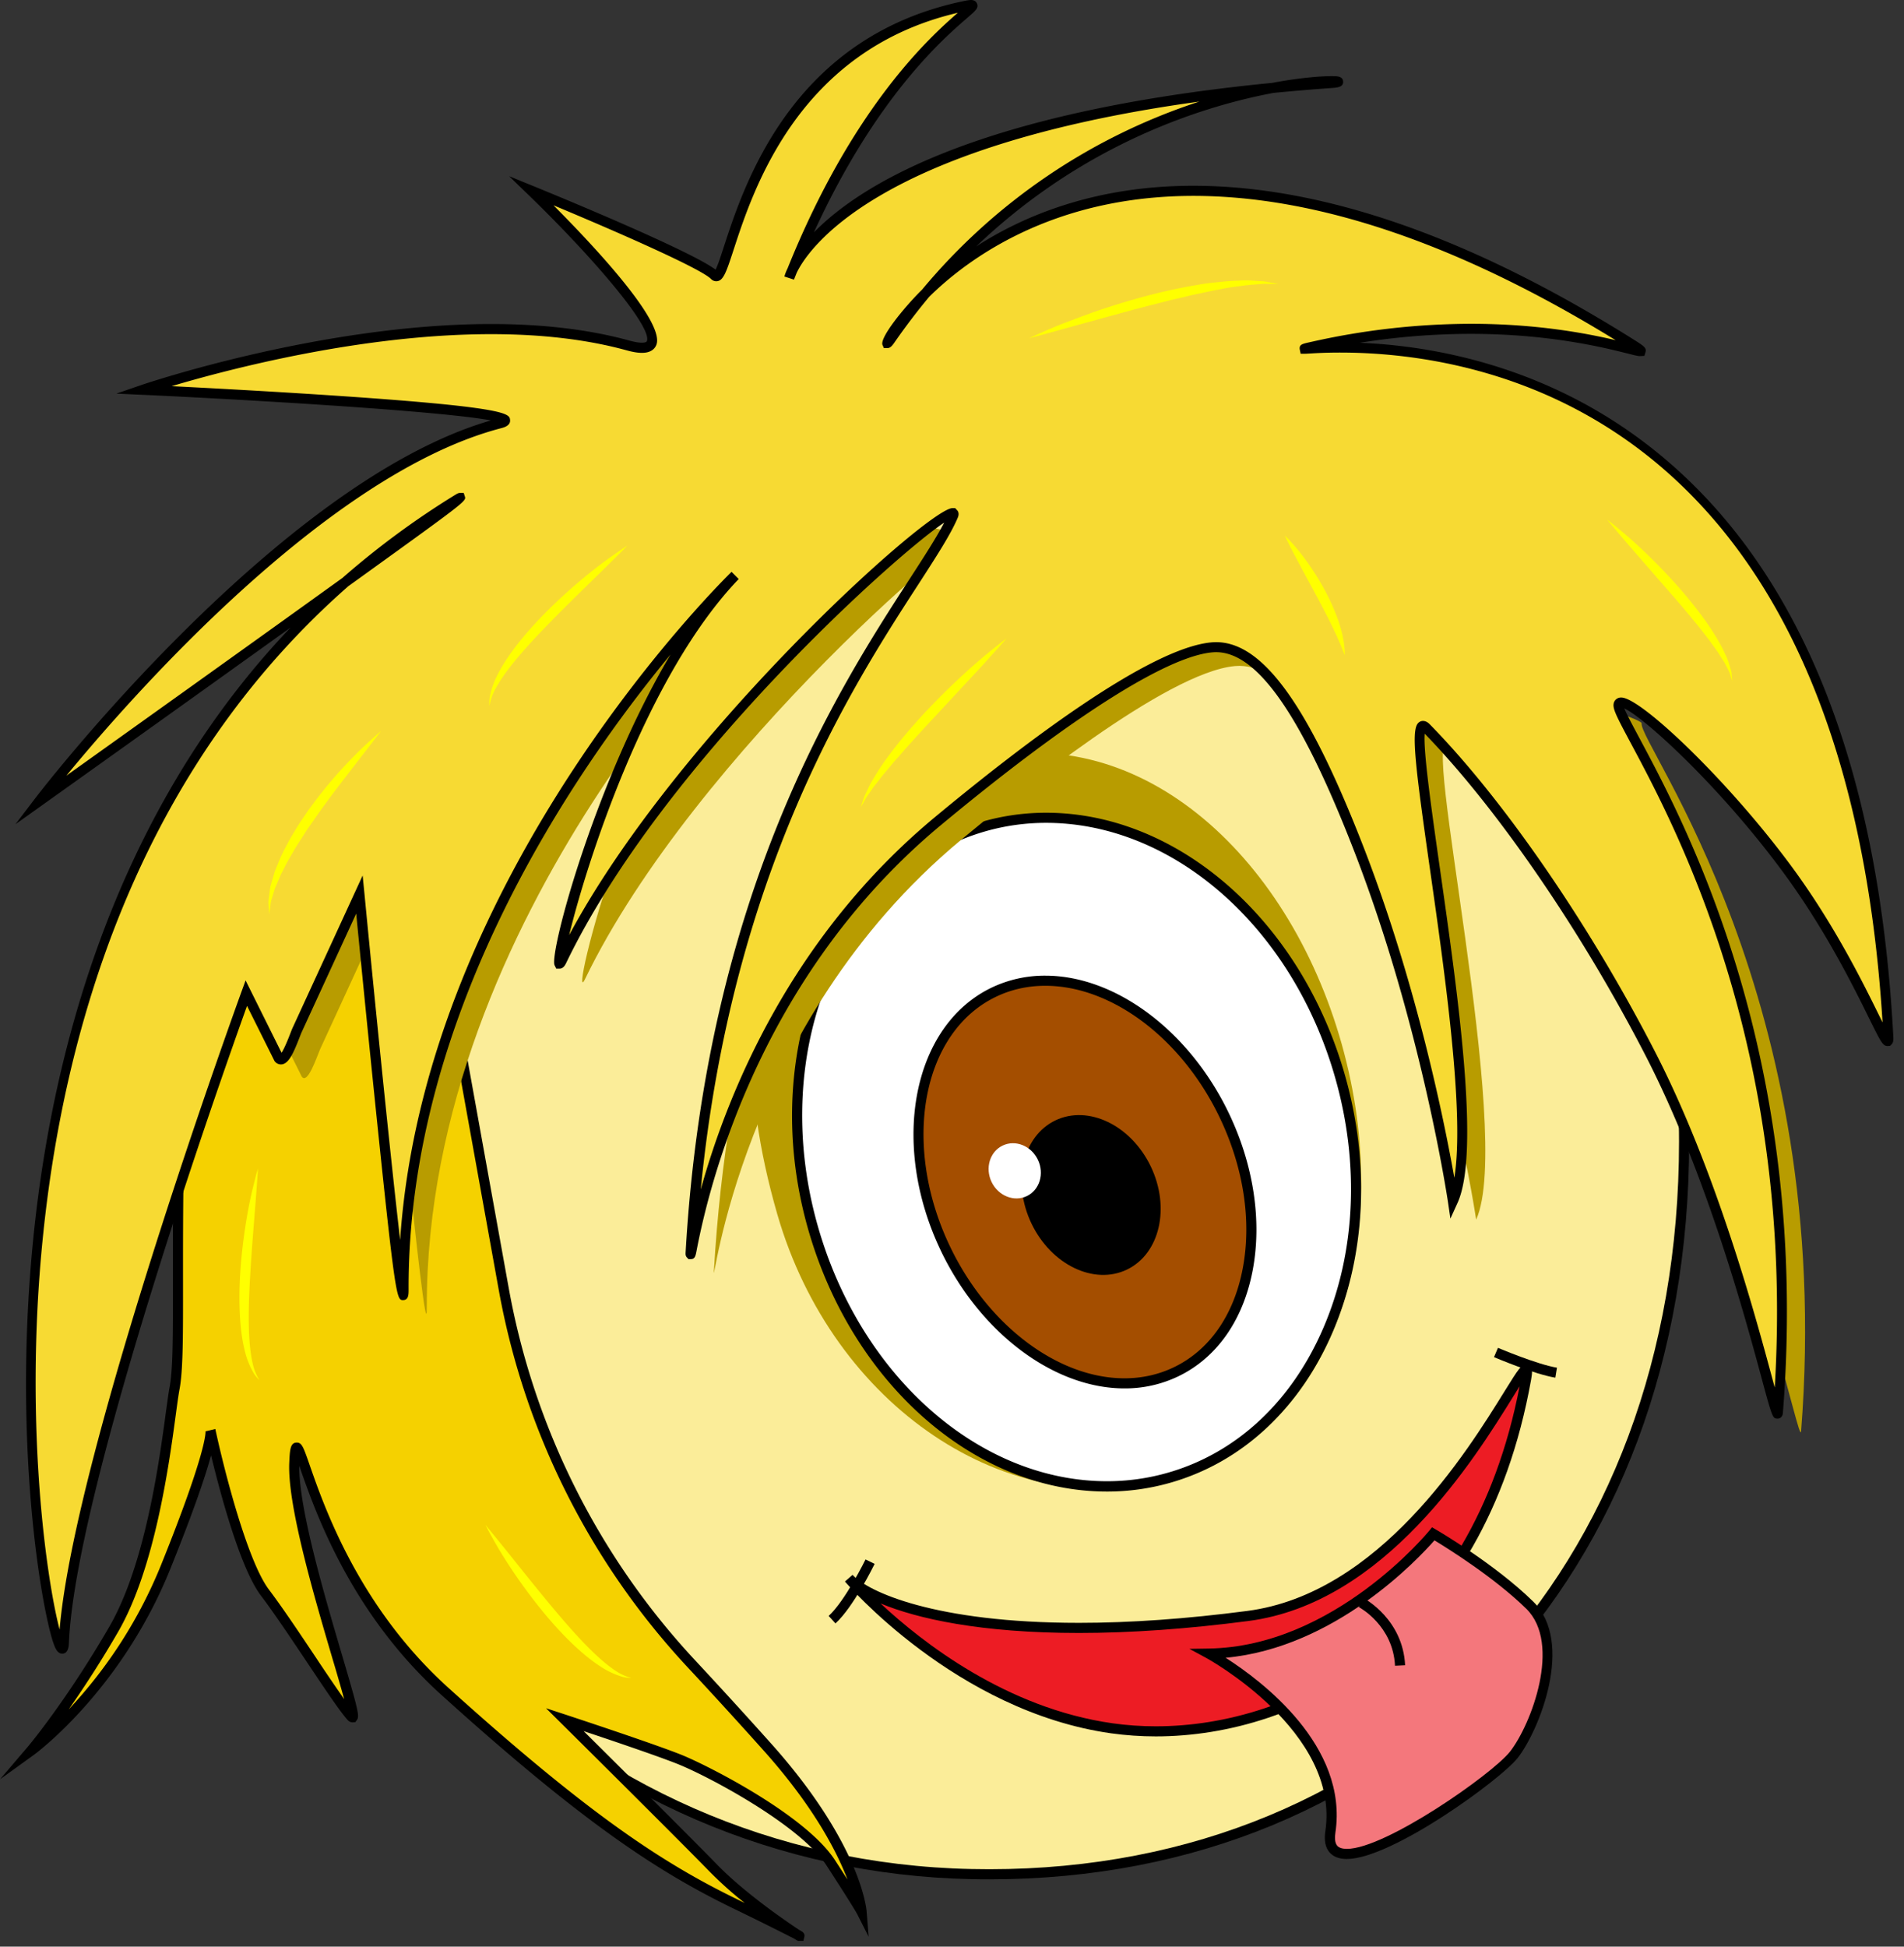
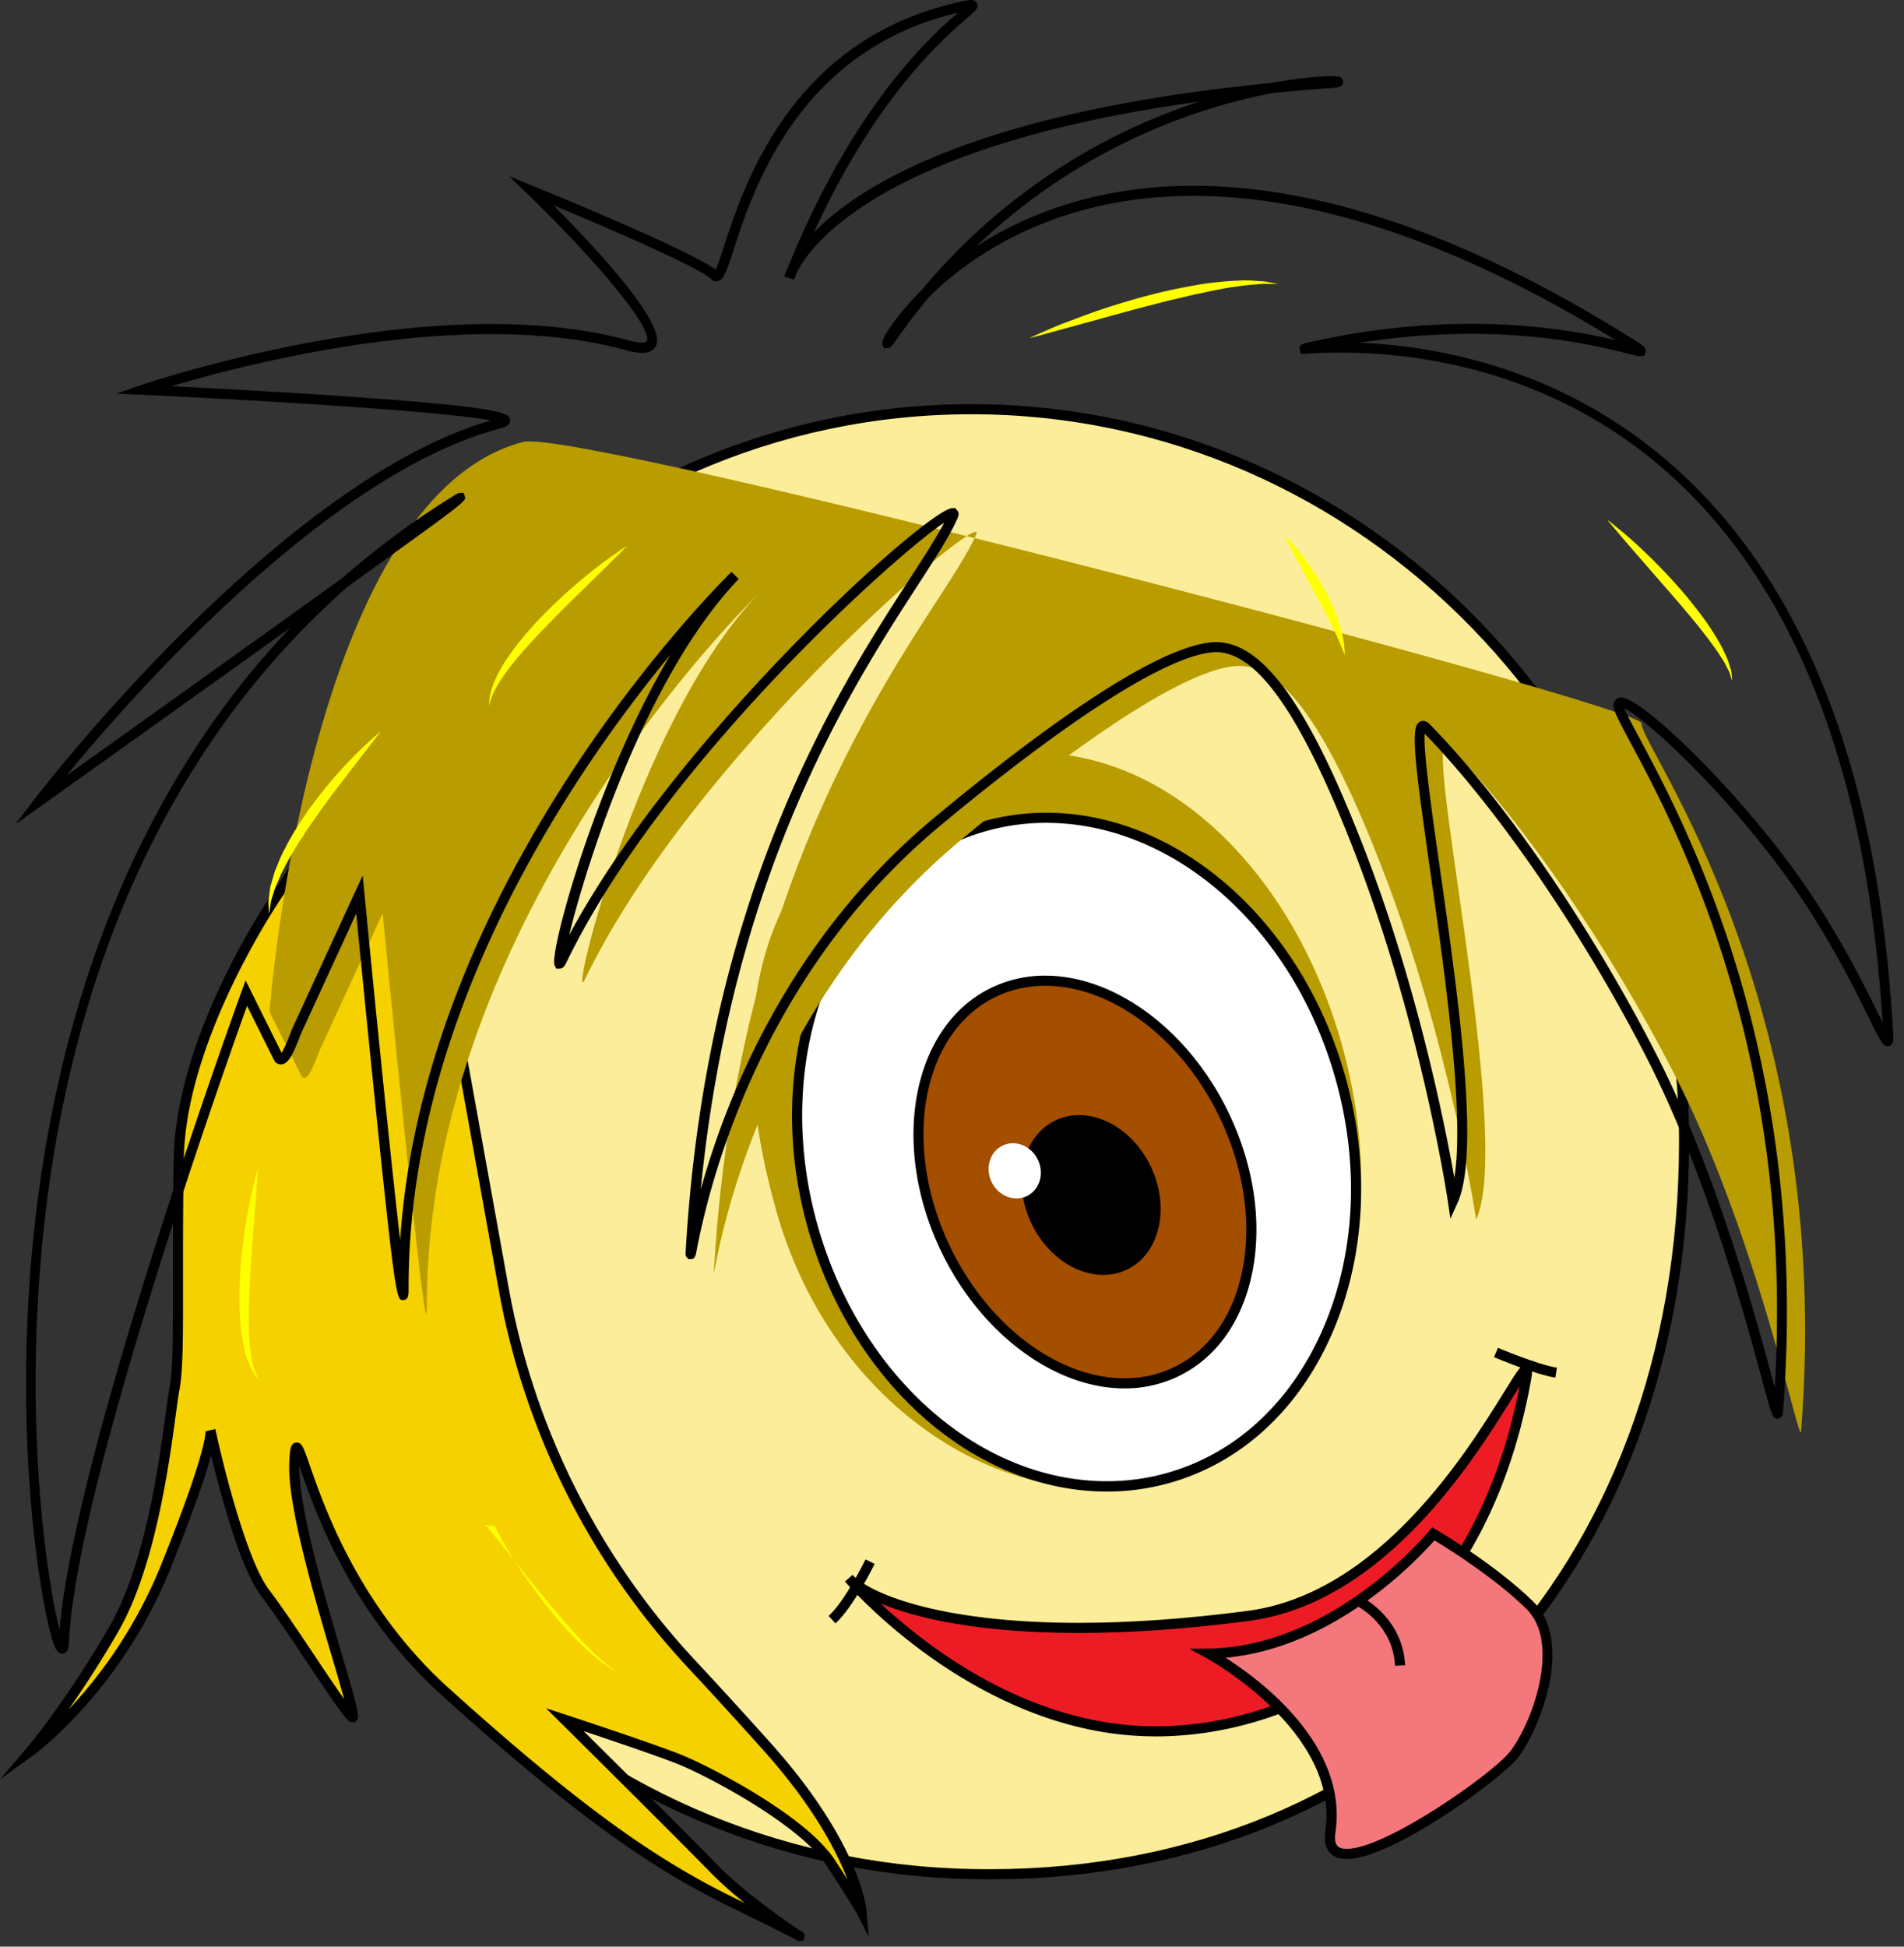
<svg xmlns="http://www.w3.org/2000/svg" xmlns:xlink="http://www.w3.org/1999/xlink" width="90" height="92">
  <rect width="100%" height="100%" fill="#333333" stroke="none" />
  <defs>
    <path id="b" d="M384.605 748.955c0 19.118-12.458 35.055-33.688 34.616-18.6-.386-33.687-15.498-33.687-34.616 0-19.118 15.083-34.615 33.687-34.615 18.606 0 33.688 15.497 33.688 34.615" />
    <path id="c" d="M351.771 783.818c-.286 0-.571-.002-.859-.009-9.102-.189-17.62-3.865-23.984-10.355-6.408-6.533-9.938-15.234-9.938-24.5 0-19.218 15.22-34.854 33.927-34.854s33.927 15.636 33.927 34.854c0 20.528-13.6 34.864-33.073 34.864m-.854-69.24c-18.443 0-33.448 15.421-33.448 34.376 0 18.889 14.694 33.99 33.453 34.377.285.006.567.009.849.009 19.192 0 32.595-14.139 32.595-34.386 0-18.955-15.006-34.376-33.449-34.376" />
    <path id="d" d="M318.127 737.275s-4.576 6.618-4.68 12.493c-.103 5.876.072 9.44-.197 10.841-.268 1.402-.773 7.77-2.879 11.403-2.105 3.632-3.901 5.733-3.901 5.733s4.029-2.905 6.356-8.675c2.327-5.77 2.122-6.462 2.122-6.462s1.268 5.942 2.575 7.668c1.307 1.727 3.444 5.167 4.083 5.857.637.69-2.84-8.764-2.696-11.983.145-3.22.6 4.905 7.121 10.794 6.523 5.889 10.07 8.255 13.672 10.015 3.602 1.759 3.053 1.53 3.053 1.53s-2.461-1.576-4.042-3.2-7.018-7.014-7.018-7.014 3.99 1.311 5.393 1.868c1.402.556 5.873 2.889 7.182 4.905 1.307 2.015 1.453 2.303 1.453 2.303s-.244-3.06-4.423-7.746a266.917 266.917 0 0 0-3.645-3.994 35.155 35.155 0 0 1-8.847-17.691l-4.972-27.55z" />
    <path id="a" d="M305 727.72h41.06v59.009H305z" />
    <path id="f" d="M342.739 786.729l-.073-.028-.133-.083a151 151 0 0 0-2.934-1.454c-3.488-1.704-7.002-3.98-13.725-10.053-4.301-3.882-5.97-8.666-6.683-10.709l-.044-.127c-.03 1.991 1.206 6.182 2.03 8.976.786 2.667.82 2.867.688 3.044l-.071.095-.135.009a.312.312 0 0 1-.228-.114c-.343-.371-1.065-1.45-1.9-2.699-.737-1.102-1.572-2.35-2.196-3.175-.975-1.288-1.915-4.802-2.358-6.63-.255.942-.797 2.566-1.928 5.369-2.326 5.767-6.397 8.75-6.438 8.779L305 779.091l1.291-1.511c.017-.02 1.805-2.129 3.875-5.698 1.701-2.936 2.357-7.783 2.672-10.113.073-.534.13-.954.179-1.214.16-.834.158-2.485.156-4.982-.002-1.574-.003-3.532.038-5.819.103-5.88 4.532-12.352 4.72-12.624l6.034-9.41 5.081 28.148a34.862 34.862 0 0 0 8.787 17.572 270.338 270.338 0 0 1 3.648 3.996c4.184 4.693 4.472 7.757 4.482 7.885l.097 1.211-.548-1.084c-.006-.01-.178-.336-1.44-2.28-1.235-1.9-5.558-4.213-7.07-4.813-.955-.379-3.142-1.118-4.414-1.542 1.536 1.524 5.081 5.047 6.298 6.299 1.372 1.411 3.456 2.81 3.886 3.093.158.084.293.159.247.342l-.045.182zm-23.714-23.552c.242 0 .308.186.617 1.074.7 2.009 2.342 6.713 6.551 10.514 6.684 6.035 10.164 8.294 13.616 9.979l.392.192a18.153 18.153 0 0 1-1.656-1.481c-1.562-1.604-6.961-6.958-7.015-7.01l-.72-.713.962.315c.04.014 4.013 1.32 5.406 1.873 1.203.477 5.896 2.843 7.294 4.997.23.354.423.655.587.91-.506-1.328-1.597-3.443-3.934-6.064a264.852 264.852 0 0 0-3.643-3.99 35.36 35.36 0 0 1-8.907-17.815l-4.863-26.956-5.383 8.393c-.05.074-4.54 6.636-4.641 12.37-.04 2.284-.038 4.24-.037 5.812.002 2.526.004 4.194-.164 5.074-.047.247-.104.662-.175 1.188-.319 2.36-.984 7.273-2.733 10.29a50.459 50.459 0 0 1-2.33 3.655 22.05 22.05 0 0 0 4.357-6.806c2.177-5.397 2.113-6.296 2.108-6.332l.465-.11.004.019h.001l.001.012c.448 2.075 1.535 6.25 2.53 7.562.633.837 1.472 2.092 2.212 3.199a93.48 93.48 0 0 0 1.341 1.972 91.844 91.844 0 0 0-.55-1.905c-.85-2.886-2.135-7.244-2.045-9.26.027-.598.043-.958.352-.958z" />
    <path id="g" d="M345.13 769.58s5.097 6.055 12.43 7.092c7.334 1.036 17.237-3.42 19.584-16.51.535-2.98-4.262 10.04-13.152 11.201-12.408 1.62-17.835-.65-18.862-1.783" />
    <path id="h" d="M359.633 777.063c-.714 0-1.425-.05-2.114-.146-7.338-1.037-12.527-7.113-12.579-7.174l.36-.315c.712.786 3.864 2.269 10.703 2.269 2.419 0 5.094-.189 7.952-.563 6.233-.814 10.385-7.51 12.157-10.37.678-1.093.797-1.274 1.024-1.274h.111l.094.097c.091.108.098.254.031.627-2.23 12.436-10.949 16.849-17.739 16.849m-13.01-6.284c1.958 1.829 5.951 4.956 10.964 5.664.666.095 1.353.143 2.046.143 6.534 0 14.909-4.219 17.197-16.069-.097.153-.203.324-.311.499-1.809 2.917-6.044 9.748-12.502 10.592-2.878.376-5.575.567-8.014.567-4.66 0-7.657-.678-9.38-1.396" />
    <path id="i" d="M362.14 773.151s6.481 3.502 5.745 8.425c-.5 3.338 7.61-2.292 8.672-3.647 1.037-1.324 2.543-5.311.743-7.074-1.8-1.763-4.552-3.365-4.552-3.365s-4.498 5.567-10.608 5.661" />
    <path id="j" d="M368.659 782.857c-.361-.001-.635-.106-.814-.314-.197-.228-.263-.565-.197-1.004.703-4.702-5.56-8.144-5.622-8.179l-.806-.435.915-.014c5.931-.09 10.382-5.517 10.427-5.572l.128-.159.178.104c.113.065 2.797 1.636 4.598 3.4 1.987 1.945.267 6.13-.722 7.392-.791 1.011-5.951 4.781-8.085 4.781m-5.726-9.51c1.681 1.072 5.806 4.155 5.19 8.264-.03.202-.04.473.087.621.085.096.237.146.453.147 1.828 0 6.882-3.536 7.714-4.597.996-1.27 2.457-5.101.764-6.756-1.504-1.472-3.711-2.849-4.336-3.228-.765.874-4.693 5.075-9.872 5.549" />
    <path id="k" d="M370.941 773.724c-.093-1.885-1.645-2.737-1.711-2.772l.225-.422c.075.04 1.857 1.008 1.963 3.171z" />
    <path id="l" d="M368.421 744.343c2.557 9.082-.246 18.358-8.003 20.542-7.757 2.183-16.055-3.428-18.674-12.492-3.598-12.449 1.363-19.262 9.134-21.4 7.77-2.137 14.986 4.267 17.543 13.35" />
    <path id="m" d="M346.127 768.8s-.976 1.996-1.797 2.742" />
    <path id="n" d="M344.491 771.723l-.321-.354c.778-.707 1.734-2.65 1.743-2.669l.43.21c-.041.083-1.005 2.045-1.852 2.813" />
    <path id="o" d="M375.71 758.923s1.875.798 2.845.955" />
    <path id="p" d="M378.519 760.109c-.986-.16-2.821-.937-2.899-.97l.187-.439c.019.008 1.859.787 2.789.938z" />
    <path id="q" d="M368.365 745.94c2.396 8.508-1.25 16.977-8.14 18.916-6.887 1.939-14.415-3.385-16.81-11.893-2.394-8.506 1.25-16.975 8.139-18.914 6.89-1.94 14.416 3.385 16.81 11.892" />
    <path id="r" d="M357.33 765.492c-6.264 0-12.082-5.125-14.149-12.464-2.426-8.62 1.3-17.238 8.305-19.211.96-.27 1.955-.407 2.957-.407 6.265 0 12.083 5.125 14.148 12.464 1.173 4.167.96 8.457-.598 12.08-1.566 3.64-4.303 6.172-7.705 7.13a10.89 10.89 0 0 1-2.958.408m-2.887-31.604c-.958 0-1.909.131-2.828.39-6.75 1.9-10.328 10.25-7.973 18.614 2.008 7.132 7.637 12.112 13.688 12.112.958 0 1.91-.131 2.828-.39 3.262-.918 5.89-3.352 7.396-6.857 1.516-3.52 1.721-7.696.577-11.757-2.007-7.132-7.636-12.112-13.688-12.112" />
    <path id="s" d="M362.872 747.706c2.377 4.956 1.355 10.387-2.28 12.13-3.638 1.746-8.513-.858-10.89-5.813-2.377-4.955-1.355-10.386 2.281-12.13 3.637-1.745 8.512.858 10.89 5.813" />
    <path id="t" d="M358.154 760.617c-3.326 0-6.81-2.609-8.674-6.492-2.429-5.066-1.356-10.651 2.394-12.45a5.819 5.819 0 0 1 2.534-.565c3.325 0 6.811 2.609 8.674 6.492 1.171 2.441 1.573 5.076 1.134 7.417-.446 2.367-1.699 4.155-3.529 5.032a5.809 5.809 0 0 1-2.533.566m-3.746-19.029c-.826 0-1.609.174-2.327.519-3.513 1.684-4.485 6.983-2.17 11.812 1.784 3.72 5.098 6.22 8.243 6.22.826 0 1.61-.175 2.327-.519 1.69-.809 2.85-2.475 3.265-4.69.422-2.241.032-4.771-1.096-7.122-1.784-3.721-5.096-6.22-8.242-6.22" />
    <path id="u" d="M359.395 750.125c.934 1.947.429 4.13-1.127 4.877-1.557.746-3.575-.227-4.51-2.174-.933-1.947-.428-4.13 1.128-4.877 1.556-.747 3.574.227 4.509 2.174" />
    <path id="v" d="M354.06 749.809c.316.659.083 1.429-.522 1.719-.605.29-1.35-.01-1.667-.668-.317-.66-.082-1.43.522-1.72.605-.29 1.351.01 1.667.669" />
    <path id="w" d="M340.84 723.079s-15.712 15.085-15.666 33.724c.008 3.005-2.086-18.643-2.086-18.643l-2.958 6.429c-.18.428-.592 1.669-.866 1.293l-1.524-3.065s1.801-24.28 11.991-26.932c2.591-.674 52.988 12.482 52.868 13.305-.14.961 9.153 12.971 7.537 33.452-.067.851-2.003-9.13-6.035-16.966-3.05-5.926-7.085-11.824-10.609-15.408-1.453-1.478 3.098 18.373 1.284 22.372 0 0-1.22-8.295-4.438-16.599-2.512-6.481-4.677-9.769-6.962-9.563-3.244.292-10.366 6.07-12.945 8.212-10.501 8.719-11.756 21.627-11.685 20.379 1.226-21.301 10.85-31.118 12.402-34.819.591-1.411-13.328 10.33-18.493 21.02-.852 1.766 2.422-12.188 8.185-18.191" />
-     <path id="x" d="M339.74 722.196s-15.712 15.085-15.667 33.723c.008 3.006-2.086-18.643-2.086-18.643l-2.958 6.429c-.18.429-.592 1.669-.866 1.293l-1.524-3.064s-8.292 22.709-8.624 30.707c-.166 4.002-9.255-36.91 18.625-54.053 1.756-1.08-19.767 14.259-19.767 14.259s11.567-15.193 21.758-17.845c2.59-.675-16.87-1.58-16.87-1.58s13.586-4.67 22.921-2.095c4.21 1.16-4.562-7.31-4.562-7.31s7.868 3.21 8.65 3.996c.783.787 1.283-10.583 11.893-12.74 1.657-.336-3.967 1.693-8.36 12.853 0 0 1.926-7.504 25.606-9.203 2.728-.196-11.692-1.046-20.826 12.118-1.493 2.152 7.651-16.938 34.925.157 2.511 1.575-3.952-2.257-14.913.176-4.318.958 25.13-6.038 27.161 32.658.057 1.098-1.453-3.436-4.77-7.937-3.316-4.501-7.868-8.612-7.987-7.788-.14.96 9.152 12.97 7.537 33.45-.067.853-2.003-9.13-6.036-16.965-3.049-5.925-7.084-11.823-10.609-15.407-1.453-1.48 3.098 18.372 1.285 22.37 0 0-1.22-8.293-4.438-16.597-2.512-6.481-4.678-9.77-6.962-9.563-3.245.292-10.367 6.07-12.946 8.21-10.5 8.72-11.756 21.63-11.685 20.38 1.226-21.3 10.85-31.118 12.402-34.818.591-1.411-13.327 10.329-18.492 21.02-.853 1.767 2.421-12.188 8.185-18.191" />
    <path id="y" d="M307.941 773.152c-.211 0-.311-.219-.389-.425-.537-1.415-2.062-9.681-.888-20.047.927-8.174 3.801-19.352 12.068-28.019a4710.092 4710.092 0 0 1-11.719 8.379l-1.283.914.955-1.253c.115-.151 11.456-14.928 21.52-17.831-2.203-.425-10.891-.952-16.454-1.211l-1.249-.057 1.182-.407c.084-.029 8.482-2.882 16.534-2.882 2.449 0 4.646.263 6.53.782.242.067.441.101.591.101.063 0 .212-.007.238-.073.274-.679-2.643-4.059-5.621-6.935l-.892-.862 1.148.469c.78.317 7.41 3.035 8.614 3.95.103-.202.251-.656.395-1.1.972-2.977 3.246-9.95 11.396-11.607.13-.026.223-.038.281-.038.199 0 .267.123.286.176.077.203-.055.317-.49.694-1.111.962-4.299 3.724-7.222 10.114 2.226-2.283 7.815-5.715 21.659-7.067 1.584-.296 2.548-.319 2.805-.319.267 0 .542 0 .552.261.009.26-.267.28-.559.301-.928.066-1.846.144-2.731.23-3.181.596-8.88 2.316-14.052 7.254 2.287-1.474 5.661-2.865 10.257-2.865 6.12 0 13.096 2.428 20.735 7.216.581.365.702.44.641.651l-.05.172-.211.011c-.094 0-.228-.033-.602-.127-1.104-.276-3.688-.924-7.398-.924a33.48 33.48 0 0 0-5.244.422c3.293.133 8.73 1.02 13.713 4.909 6.949 5.421 10.821 14.812 11.509 27.91.006.114.005.243-.082.336l-.071.074-.117.007h-.001c-.227 0-.314-.177-.879-1.318-.723-1.467-2.071-4.197-4.05-6.883-3.043-4.129-6.607-7.348-7.517-7.753.107.264.397.806.699 1.372 2.221 4.15 8.119 15.173 6.797 31.922-.02.263-.23.271-.254.271-.221-.014-.236.002-.722-1.803-.786-2.915-2.626-9.741-5.509-15.344-3.03-5.888-7.022-11.702-10.446-15.226-.074.809.326 3.609.712 6.326.857 6.001 1.921 13.468.839 15.853l-.336.739-.118-.802c-.012-.084-1.254-8.366-4.424-16.547-2.567-6.623-4.7-9.604-6.717-9.412-2.163.195-6.715 3.092-12.816 8.157-8.272 6.87-10.837 16.349-11.555 20.105-.052.274-.08.412-.279.414l-.103.002-.073-.076c-.076-.078-.07-.164-.065-.262.978-16.978 7.235-26.636 10.598-31.824.692-1.069 1.265-1.954 1.621-2.647-2.348 1.563-13.337 11.437-17.856 20.79-.051.108-.139.288-.322.288h-.158l-.079-.16c-.254-.596 1.928-8.704 5.483-14.686-4.574 5.539-12.414 16.942-12.382 29.986.001.257.002.524-.261.525h-.012c-.296 0-.362-.127-1.345-9.679-.36-3.501-.704-7.001-.859-8.587l-2.588 5.626a8.15 8.15 0 0 0-.088.222c-.302.774-.527 1.28-.884 1.28a.371.371 0 0 1-.305-.168l-1.295-2.598c-1.239 3.449-8.123 22.913-8.42 30.11-.006.137-.022.501-.314.503zm18.886-54.392c-.382.358-1.612 1.243-5.362 3.944-18.405 16.154-14.955 44.354-13.647 49.311.697-8.44 8.52-29.937 8.601-30.159l.19-.522 1.7 3.42c.14-.212.33-.694.408-.897.036-.093.068-.176.095-.24l3.33-7.24.087.88c.51 5.288 1.244 12.56 1.685 16.347 1.168-17.462 15.515-31.433 15.666-31.578l.338.339c-4.375 4.555-7.205 13.483-8.014 16.828 5.075-9.474 16.975-20.179 18.118-20.179h.128l.114.124c.059.09.063.198.01.323-.328.781-1.005 1.826-1.861 3.15-3.138 4.838-8.81 13.593-10.29 28.606 1.289-4.626 4.29-11.968 11.06-17.591 4.37-3.628 10.185-8.006 13.08-8.267 2.294-.206 4.512 2.764 7.207 9.716 2.52 6.506 3.83 13.072 4.274 15.585.496-3.027-.443-9.62-1.152-14.588-.685-4.798-.895-6.51-.569-6.887.136-.156.362-.155.549.035 3.484 3.543 7.564 9.47 10.65 15.467 2.908 5.65 4.757 12.511 5.547 15.441l.121.447c.954-15.955-4.674-26.473-6.825-30.491-.63-1.179-.828-1.565-.793-1.809a.352.352 0 0 1 .365-.31c.925 0 5.075 3.95 8.053 7.991 2.005 2.722 3.365 5.476 4.095 6.956l.202.408c-1.775-28.558-18.496-31.658-25.649-31.658-.68 0-1.173.03-1.44.046-.1.006-.17.01-.203.01h-.215l-.044-.215c-.025-.22.12-.252.469-.329l.148-.033a34.582 34.582 0 0 1 7.473-.838c3.152 0 5.502.459 6.844.774-7.357-4.526-14.07-6.819-19.96-6.819-6.664 0-10.685 2.99-12.49 4.772-.56.67-1.114 1.399-1.634 2.148-.115.165-.201.274-.344.274h-.161l-.066-.15c-.138-.338.996-1.75 1.869-2.612a28.558 28.558 0 0 1 13.11-8.89c-15.407 2.119-18.545 7.064-19.037 8.096l-.127.319-.453-.147a2.18 2.18 0 0 1 .148-.378c3.071-7.631 6.716-10.926 8.053-12.087-7.522 1.758-9.671 8.348-10.598 11.192-.356 1.089-.49 1.497-.826 1.497a.345.345 0 0 1-.247-.11c-.487-.49-4.379-2.203-7.446-3.48 1.815 1.821 5.302 5.514 4.862 6.602-.068.17-.242.372-.68.372-.197 0-.432-.039-.719-.118-1.843-.508-3.997-.766-6.404-.766-6.128 0-12.467 1.672-15.107 2.458 1.598.081 4.406.23 7.194.413 8.74.573 8.772.883 8.803 1.182.029.274-.293.358-.415.39-8.217 2.138-17.464 12.661-20.558 16.423 2.676-1.91 8.645-6.172 13.048-9.343a39.478 39.478 0 0 1 5.334-3.929c.096-.059.15-.089.226-.089h.174l.054.166c.024.072.04.121-.14.291v.002c0 .002-.004.003-.006.004z" />
    <path id="z" d="M323.007 729.56l-.99 1.276-1.005 1.304c-.361.481-.746.992-1.11 1.518-.177.264-.373.518-.535.786-.165.266-.345.518-.488.78-.151.256-.3.503-.418.748l-.183.353a148.996 148.996 0 0 1-.279.654l-.09.292c-.055.185-.116.348-.121.486-.036.276-.063.44-.063.44s-.015-.159-.03-.447c-.017-.147.015-.316.04-.516.014-.1.029-.207.043-.319l.097-.34.108-.372c.049-.123.1-.25.154-.38.1-.265.228-.534.375-.804.137-.276.297-.548.466-.822.162-.279.355-.541.534-.814a21.17 21.17 0 0 1 2.3-2.728c.34-.347.647-.614.855-.806.212-.189.34-.289.34-.289" />
    <path id="A" d="M353.65 710.985s.17-.086.475-.221c.305-.13.738-.331 1.272-.531.533-.201 1.154-.44 1.832-.663a35.696 35.696 0 0 1 2.145-.632 26.26 26.26 0 0 1 2.191-.468c.353-.064.696-.11 1.024-.137.327-.038.637-.062.925-.07.286-.02.55-.017.784.006.235.018.437.016.603.055.33.06.515.102.515.102l-.523-.01c-.163-.015-.364.016-.593.03a9.382 9.382 0 0 0-.763.086c-.28.03-.58.08-.898.146-.318.054-.65.133-.995.205-.347.066-.698.164-1.06.244-.362.078-.725.182-1.091.273-.732.183-1.458.387-2.143.572l-1.869.515-1.325.364-.506.134" />
    <path id="B" d="M380.97 719.56s.125.09.333.259c.205.172.507.41.847.718a27.238 27.238 0 0 1 2.36 2.4c.398.467.781.948 1.116 1.418.332.474.617.934.826 1.351.097.213.194.402.252.584.055.184.108.339.139.471.028.276.035.424.035.424s-.051-.15-.124-.398c-.053-.12-.132-.262-.212-.424-.086-.16-.213-.328-.327-.52-.124-.187-.277-.38-.424-.592l-.5-.643c-.361-.436-.743-.904-1.143-1.36l-2.193-2.52c-.297-.348-.544-.639-.716-.843l-.269-.325" />
    <path id="C" d="M365.73 720.31s.299.275.677.747c.38.468.836 1.131 1.219 1.841.381.709.683 1.467.818 2.063a4.445 4.445 0 0 1 .124 1.006l-.105-.257c-.055-.164-.165-.39-.279-.66a36.16 36.16 0 0 0-.44-.906c-.171-.326-.347-.677-.538-1.021-.181-.349-.375-.692-.55-1.02l-.478-.897a19.326 19.326 0 0 1-.448-.896" />
-     <path id="D" d="M352.572 725.18l-.301.344-.803.892-2.47 2.66a84.66 84.66 0 0 0-1.301 1.429c-.197.236-.405.451-.581.67-.178.219-.358.417-.505.614-.146.196-.299.367-.407.533-.111.166-.223.304-.289.43-.138.251-.225.396-.225.396s.046-.157.141-.437c.048-.14.136-.294.22-.48.083-.19.206-.384.335-.599.26-.431.602-.906.989-1.397.385-.493.826-.991 1.272-1.484.457-.482.919-.96 1.371-1.387.45-.431.88-.821 1.259-1.144.375-.328.706-.581.931-.764.228-.18.364-.276.364-.276" />
    <path id="E" d="M334.655 720.79l-.31.312-.819.811c-.68.667-1.592 1.545-2.474 2.448-.883.898-1.733 1.829-2.264 2.6-.266.386-.457.727-.544.988-.042.13-.077.233-.085.307l-.022.113c.011.001-.032-.161.016-.443.05-.279.17-.676.4-1.106.448-.868 1.263-1.88 2.16-2.793a25.257 25.257 0 0 1 2.634-2.321c.38-.292.712-.515.94-.676.231-.157.368-.24.368-.24" />
-     <path id="F" d="M327.95 767.07l.279.339.727.895c.597.743 1.381 1.737 2.192 2.703.807.968 1.65 1.905 2.365 2.51.357.302.678.526.928.639.126.054.226.099.298.114l.11.032c.003-.01-.163.016-.439-.059a3.836 3.836 0 0 1-1.061-.506c-.82-.532-1.746-1.442-2.567-2.424a25.233 25.233 0 0 1-2.05-2.851c-.254-.407-.442-.759-.58-1.002-.134-.245-.202-.39-.202-.39" />
+     <path id="F" d="M327.95 767.07l.279.339.727.895c.597.743 1.381 1.737 2.192 2.703.807.968 1.65 1.905 2.365 2.51.357.302.678.526.928.639.126.054.226.099.298.114l.11.032a3.836 3.836 0 0 1-1.061-.506c-.82-.532-1.746-1.442-2.567-2.424a25.233 25.233 0 0 1-2.05-2.851c-.254-.407-.442-.759-.58-1.002-.134-.245-.202-.39-.202-.39" />
    <path id="G" d="M317.194 750.23l-.028.438-.085 1.151c-.074.949-.184 2.211-.255 3.471-.076 1.257-.105 2.517.002 3.448.054.465.134.848.238 1.101.055.125.096.227.139.287l.058.1c.009-.006-.13-.1-.28-.345a3.898 3.898 0 0 1-.426-1.095c-.232-.95-.282-2.247-.208-3.524.075-1.279.267-2.545.46-3.482.095-.469.199-.856.265-1.127.07-.271.12-.423.12-.423" />
    <clipPath id="e">
      <use xlink:href="#a" />
    </clipPath>
  </defs>
  <use fill="#fbed99" xlink:href="#b" transform="translate(-305 -695)" />
  <use xlink:href="#c" transform="translate(-305 -695)" />
  <use fill="#f5d100" xlink:href="#d" transform="translate(-305 -695)" />
  <g clip-path="url(#e)" transform="translate(-305 -695)">
    <use xlink:href="#f" />
  </g>
  <use fill="#ed1c24" xlink:href="#g" transform="translate(-305 -695)" />
  <use xlink:href="#h" transform="translate(-305 -695)" />
  <use fill="#f4777c" xlink:href="#i" transform="translate(-305 -695)" />
  <use xlink:href="#j" transform="translate(-305 -695)" />
  <use xlink:href="#k" transform="translate(-305 -695)" />
  <use fill="#b89c00" xlink:href="#l" transform="translate(-305 -695)" />
  <use fill="#c1272d" xlink:href="#m" transform="translate(-305 -695)" />
  <use xlink:href="#n" transform="translate(-305 -695)" />
  <use fill="#c1272d" xlink:href="#o" transform="translate(-305 -695)" />
  <use xlink:href="#p" transform="translate(-305 -695)" />
  <use fill="#fff" xlink:href="#q" transform="translate(-305 -695)" />
  <use xlink:href="#r" transform="translate(-305 -695)" />
  <use fill="#a44e00" xlink:href="#s" transform="translate(-305 -695)" />
  <use xlink:href="#t" transform="translate(-305 -695)" />
  <use xlink:href="#u" transform="translate(-305 -695)" />
  <use fill="#fff" xlink:href="#v" transform="translate(-305 -695)" />
  <use fill="#b89c00" xlink:href="#w" transform="translate(-305 -695)" />
  <use fill="#f7da33" xlink:href="#x" transform="translate(-305 -695)" />
  <use xlink:href="#y" transform="translate(-305 -695)" />
  <use fill="#ff0" xlink:href="#z" transform="translate(-305 -695)" />
  <use fill="#ff0" xlink:href="#A" transform="translate(-305 -695)" />
  <use fill="#ff0" xlink:href="#B" transform="translate(-305 -695)" />
  <use fill="#ff0" xlink:href="#C" transform="translate(-305 -695)" />
  <use fill="#ff0" xlink:href="#D" transform="translate(-305 -695)" />
  <use fill="#ff0" xlink:href="#E" transform="translate(-305 -695)" />
  <use fill="#ff0" xlink:href="#F" transform="translate(-305 -695)" />
  <use fill="#ff0" xlink:href="#G" transform="translate(-305 -695)" />
</svg>